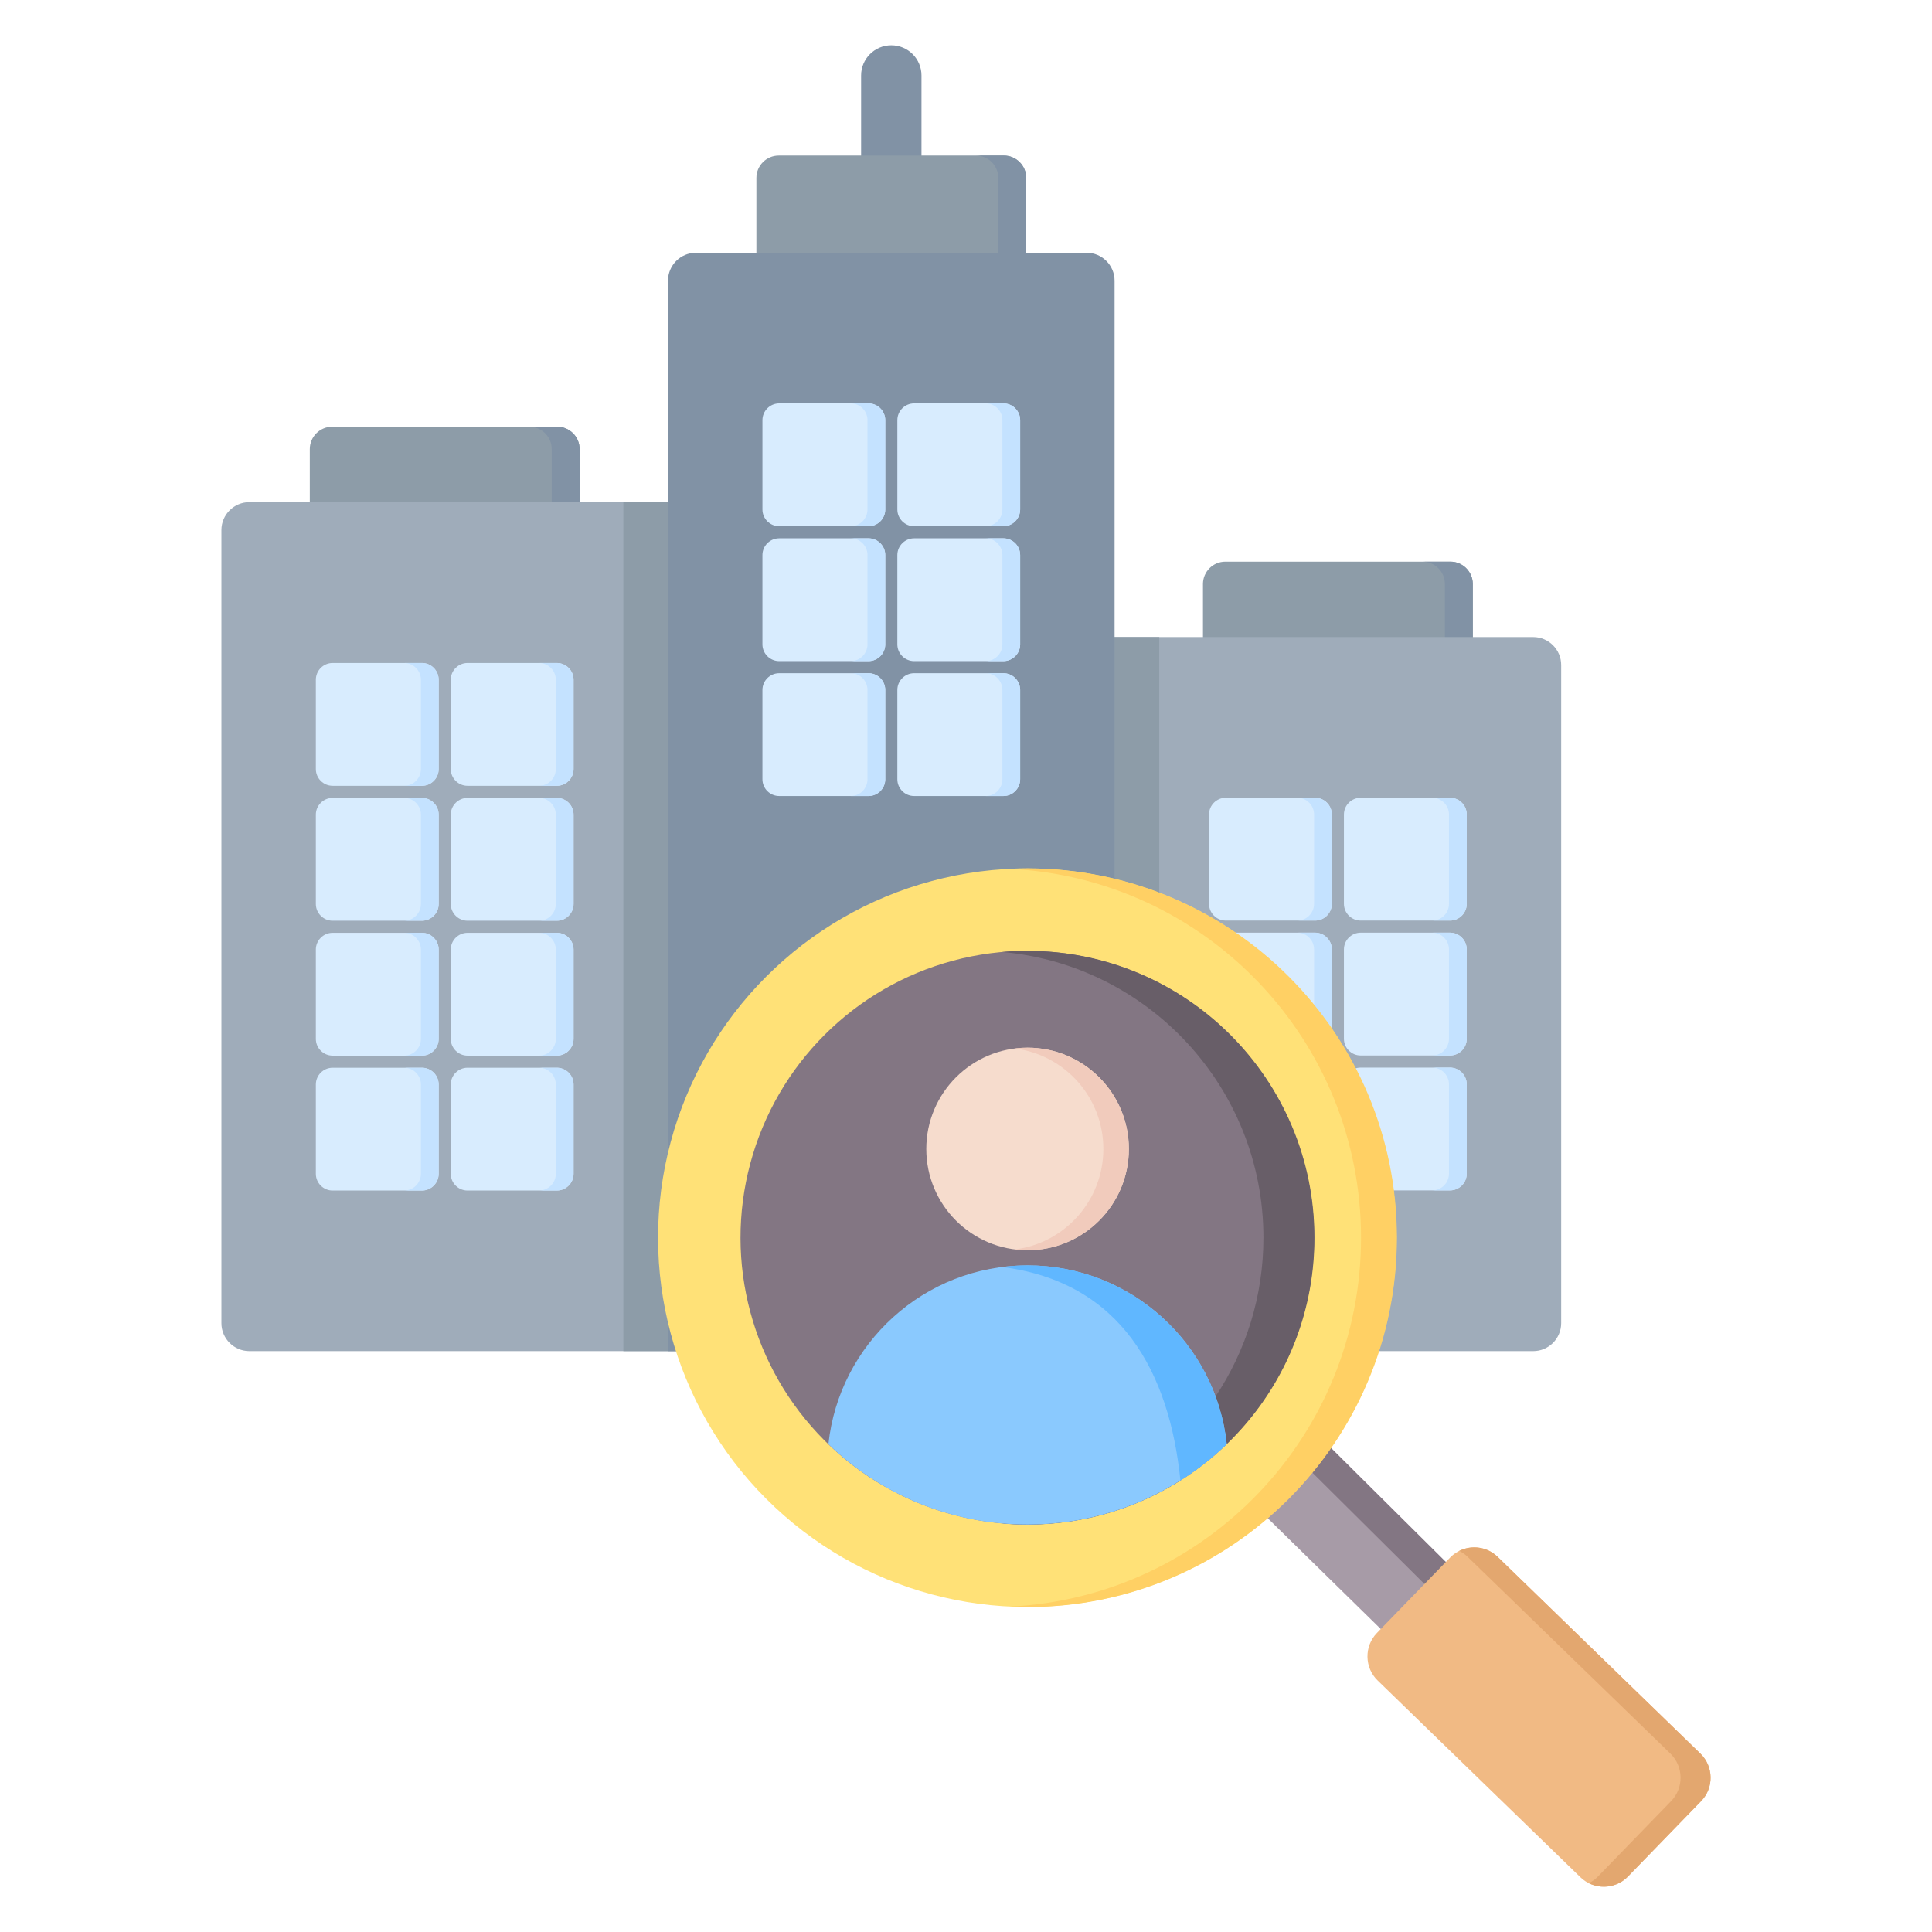
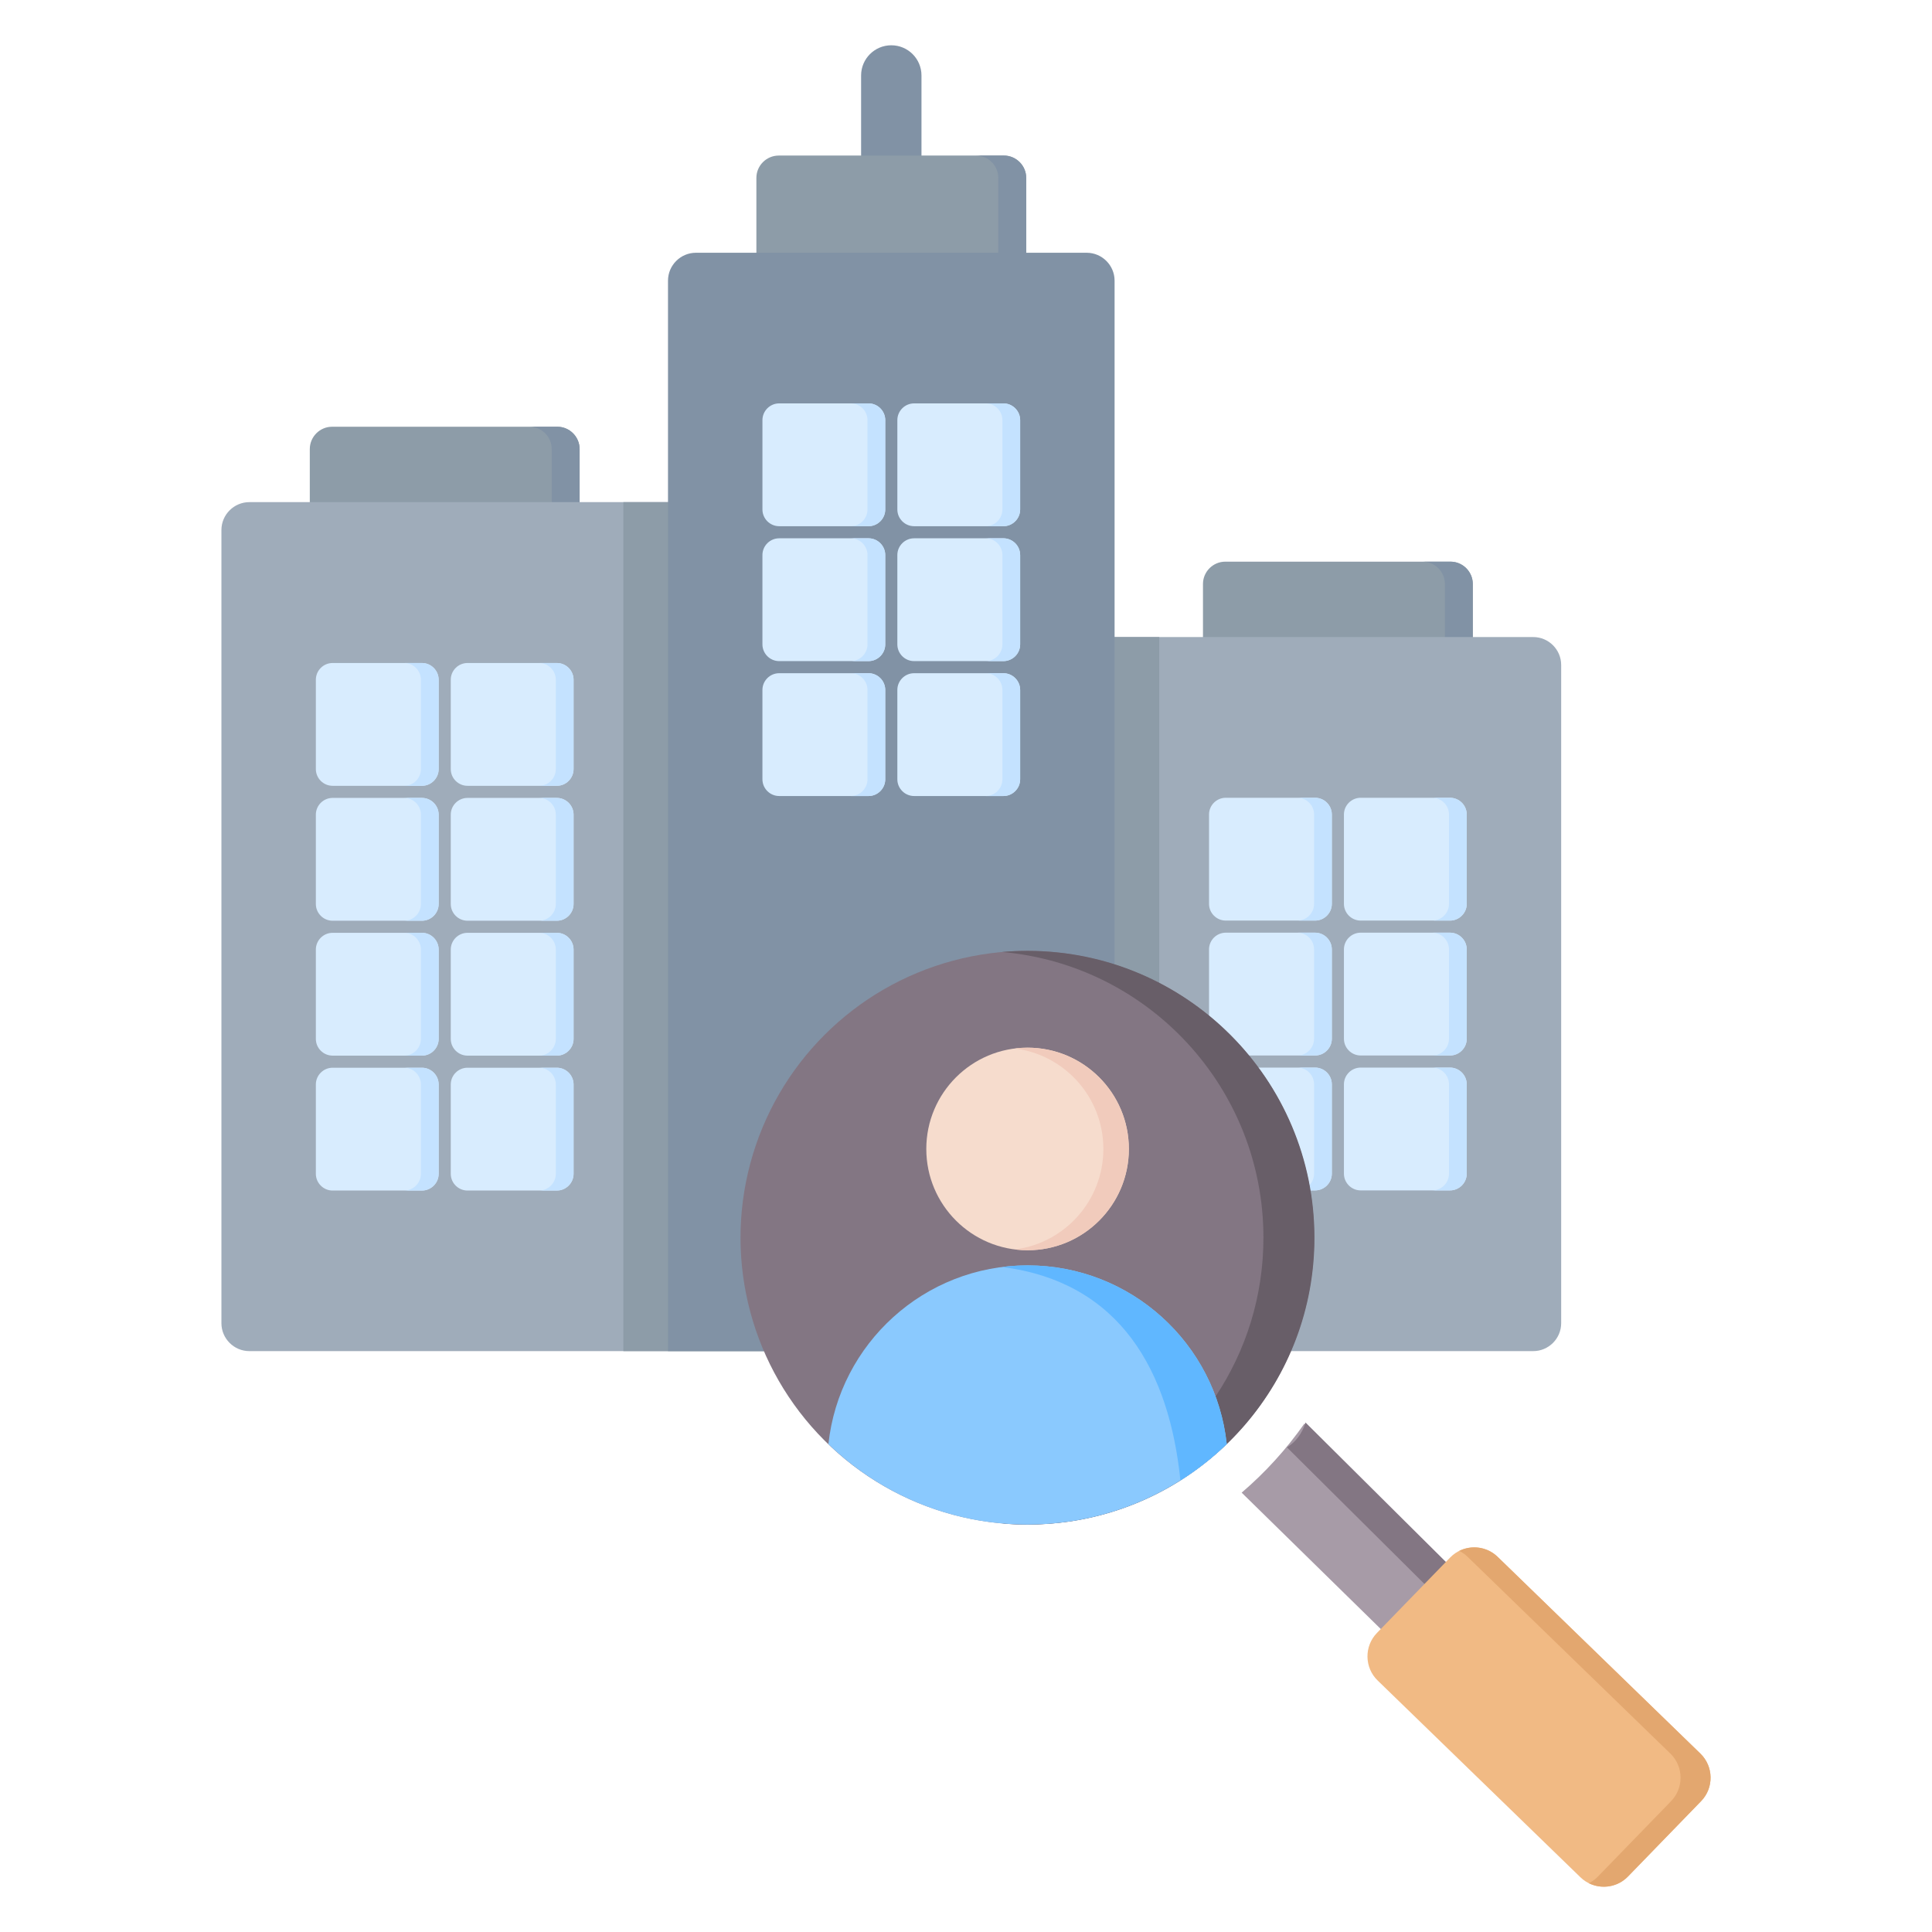
<svg xmlns="http://www.w3.org/2000/svg" id="Layer_1" enable-background="new 0 0 512 512" height="512" viewBox="0 0 512 512" width="512">
  <g clip-rule="evenodd" fill-rule="evenodd">
    <g>
      <path d="m88.017 113.089h59.671c3.254 0 5.917 2.663 5.917 5.918v19.657c0 3.255-2.663 5.917-5.917 5.917h-59.671c-3.255 0-5.917-2.662-5.917-5.917v-19.657c0-3.255 2.663-5.918 5.917-5.918z" fill="#8d9ca8" />
      <path d="m140.291 113.089h7.397c3.255 0 5.917 2.663 5.917 5.917v19.657c0 3.255-2.663 5.917-5.917 5.917h-7.397c3.255 0 5.917-2.663 5.917-5.917v-19.657c0-3.254-2.662-5.917-5.917-5.917z" fill="#8192a5" />
      <path d="m205.18 133.071h-139.105c-4.068 0-7.397 3.329-7.397 7.397v210.195c0 4.068 3.328 7.397 7.397 7.397h139.105z" fill="#9facba" />
      <path d="m165.193 133.071h39.987v224.989h-39.987z" fill="#8d9ca8" />
      <path d="m123.894 211.454h23.67c2.441 0 4.438 1.997 4.438 4.438v23.671c0 2.441-1.997 4.438-4.438 4.438h-23.67c-2.441 0-4.438-1.997-4.438-4.438v-23.671c0-2.441 1.997-4.438 4.438-4.438zm28.108-31.315v23.67c0 2.441-1.997 4.438-4.438 4.438h-23.67c-2.441 0-4.438-1.997-4.438-4.438v-23.67c0-2.441 1.997-4.438 4.438-4.438h23.67c2.441 0 4.438 1.997 4.438 4.438zm-35.752 0v23.67c0 2.441-1.997 4.438-4.438 4.438h-23.67c-2.441 0-4.438-1.997-4.438-4.438v-23.67c0-2.441 1.997-4.438 4.438-4.438h23.67c2.441 0 4.438 1.997 4.438 4.438zm-28.109 31.315h23.67c2.441 0 4.438 1.997 4.438 4.438v23.671c0 2.441-1.997 4.438-4.438 4.438h-23.67c-2.441 0-4.438-1.997-4.438-4.438v-23.671c.001-2.441 1.998-4.438 4.438-4.438zm63.861 40.19v23.67c0 2.441-1.997 4.438-4.438 4.438h-23.67c-2.441 0-4.438-1.997-4.438-4.438v-23.67c0-2.441 1.997-4.438 4.438-4.438h23.67c2.441 0 4.438 1.997 4.438 4.438zm0 35.753v23.67c0 2.441-1.997 4.438-4.438 4.438h-23.67c-2.441 0-4.438-1.997-4.438-4.438v-23.67c0-2.441 1.997-4.438 4.438-4.438h23.67c2.441 0 4.438 1.997 4.438 4.438zm-35.752-35.753v23.67c0 2.441-1.997 4.438-4.438 4.438h-23.67c-2.441 0-4.438-1.997-4.438-4.438v-23.67c0-2.441 1.997-4.438 4.438-4.438h23.67c2.441 0 4.438 1.997 4.438 4.438zm0 35.753v23.67c0 2.441-1.997 4.438-4.438 4.438h-23.67c-2.441 0-4.438-1.997-4.438-4.438v-23.67c0-2.441 1.997-4.438 4.438-4.438h23.67c2.441 0 4.438 1.997 4.438 4.438z" fill="#d8ecfe" />
      <path d="m142.859 211.454h4.705c2.441 0 4.438 1.997 4.438 4.438v23.671c0 2.441-1.997 4.438-4.438 4.438h-4.705c2.441 0 4.438-1.997 4.438-4.438v-23.671c0-2.441-1.997-4.438-4.438-4.438zm9.143-31.315v23.67c0 2.441-1.997 4.438-4.438 4.438h-4.705c2.441 0 4.438-1.997 4.438-4.438v-23.67c0-2.441-1.997-4.438-4.438-4.438h4.705c2.441 0 4.438 1.997 4.438 4.438zm-35.752 0v23.67c0 2.441-1.997 4.438-4.438 4.438h-4.705c2.441 0 4.438-1.997 4.438-4.438v-23.67c0-2.441-1.997-4.438-4.438-4.438h4.705c2.441 0 4.438 1.997 4.438 4.438zm-9.143 31.315h4.705c2.441 0 4.438 1.997 4.438 4.438v23.671c0 2.441-1.997 4.438-4.438 4.438h-4.705c2.441 0 4.438-1.997 4.438-4.438v-23.671c0-2.441-1.997-4.438-4.438-4.438zm44.895 40.19v23.67c0 2.441-1.997 4.438-4.438 4.438h-4.705c2.441 0 4.438-1.997 4.438-4.438v-23.67c0-2.441-1.997-4.438-4.438-4.438h4.705c2.441 0 4.438 1.997 4.438 4.438zm0 35.753v23.67c0 2.441-1.997 4.438-4.438 4.438h-4.705c2.441 0 4.438-1.997 4.438-4.438v-23.67c0-2.441-1.997-4.438-4.438-4.438h4.705c2.441 0 4.438 1.997 4.438 4.438zm-35.752-35.753v23.67c0 2.441-1.997 4.438-4.438 4.438h-4.705c2.441 0 4.438-1.997 4.438-4.438v-23.67c0-2.441-1.997-4.438-4.438-4.438h4.705c2.441 0 4.438 1.997 4.438 4.438zm0 35.753v23.67c0 2.441-1.997 4.438-4.438 4.438h-4.705c2.441 0 4.438-1.997 4.438-4.438v-23.67c0-2.441-1.997-4.438-4.438-4.438h4.705c2.441 0 4.438 1.997 4.438 4.438z" fill="#c4e2ff" />
      <path d="m324.717 148.845h59.671c3.254 0 5.917 2.662 5.917 5.917v27.961c0 3.255-2.663 5.918-5.917 5.918h-59.671c-3.255 0-5.917-2.663-5.917-5.918v-27.961c0-3.255 2.663-5.917 5.917-5.917z" fill="#8d9ca8" />
      <path d="m376.991 148.845h7.397c3.255 0 5.917 2.663 5.917 5.917v19.657c0 3.255-2.663 5.917-5.917 5.917h-7.397c3.255 0 5.917-2.663 5.917-5.917v-19.657c0-3.255-2.662-5.917-5.917-5.917z" fill="#8192a5" />
      <path d="m406.331 168.826h-139.744v189.233h139.743c4.069 0 7.397-3.328 7.397-7.397v-174.44c.001-4.068-3.328-7.396-7.396-7.396z" fill="#9facba" />
      <path d="m266.587 168.826h40.625v189.233h-40.625z" fill="#8d9ca8" />
      <path d="m360.594 211.417h23.67c2.441 0 4.438 1.997 4.438 4.438v23.67c0 2.441-1.997 4.438-4.438 4.438h-23.67c-2.441 0-4.438-1.997-4.438-4.438v-23.67c0-2.441 1.997-4.438 4.438-4.438zm-35.753 0h23.67c2.441 0 4.438 1.997 4.438 4.438v23.67c0 2.441-1.997 4.438-4.438 4.438h-23.67c-2.441 0-4.438-1.997-4.438-4.438v-23.67c0-2.441 1.997-4.438 4.438-4.438zm63.861 40.19v23.67c0 2.441-1.997 4.438-4.438 4.438h-23.67c-2.441 0-4.438-1.997-4.438-4.438v-23.67c0-2.441 1.997-4.438 4.438-4.438h23.67c2.441.001 4.438 1.998 4.438 4.438zm0 35.753v23.67c0 2.441-1.997 4.438-4.438 4.438h-23.67c-2.441 0-4.438-1.997-4.438-4.438v-23.67c0-2.441 1.997-4.438 4.438-4.438h23.67c2.441 0 4.438 1.997 4.438 4.438zm-35.752-35.753v23.67c0 2.441-1.997 4.438-4.438 4.438h-23.67c-2.441 0-4.438-1.997-4.438-4.438v-23.67c0-2.441 1.997-4.438 4.438-4.438h23.67c2.441.001 4.438 1.998 4.438 4.438zm0 35.753v23.67c0 2.441-1.997 4.438-4.438 4.438h-23.67c-2.441 0-4.438-1.997-4.438-4.438v-23.67c0-2.441 1.997-4.438 4.438-4.438h23.67c2.441 0 4.438 1.997 4.438 4.438z" fill="#d8ecfe" />
      <path d="m379.559 211.417h4.705c2.441 0 4.438 1.997 4.438 4.438v23.67c0 2.441-1.997 4.438-4.438 4.438h-4.705c2.441 0 4.438-1.997 4.438-4.438v-23.67c0-2.441-1.997-4.438-4.438-4.438zm-35.753 0h4.705c2.441 0 4.438 1.997 4.438 4.438v23.67c0 2.441-1.997 4.438-4.438 4.438h-4.705c2.441 0 4.438-1.997 4.438-4.438v-23.67c.001-2.441-1.996-4.438-4.438-4.438zm44.896 40.19v23.67c0 2.441-1.997 4.438-4.438 4.438h-4.705c2.441 0 4.438-1.997 4.438-4.438v-23.67c0-2.441-1.997-4.438-4.438-4.438h4.705c2.441.001 4.438 1.998 4.438 4.438zm0 35.753v23.67c0 2.441-1.997 4.438-4.438 4.438h-4.705c2.441 0 4.438-1.997 4.438-4.438v-23.67c0-2.441-1.997-4.438-4.438-4.438h4.705c2.441 0 4.438 1.997 4.438 4.438zm-35.752-35.753v23.67c0 2.441-1.997 4.438-4.438 4.438h-4.705c2.441 0 4.438-1.997 4.438-4.438v-23.67c0-2.441-1.997-4.438-4.438-4.438h4.705c2.441.001 4.438 1.998 4.438 4.438zm0 35.753v23.67c0 2.441-1.997 4.438-4.438 4.438h-4.705c2.441 0 4.438-1.997 4.438-4.438v-23.67c0-2.441-1.997-4.438-4.438-4.438h4.705c2.441 0 4.438 1.997 4.438 4.438z" fill="#c4e2ff" />
      <path d="m228.202 20c0-4.418 3.582-8 8-8s8 3.582 8 8v32.777c0 4.418-3.582 8-8 8s-8-3.582-8-8z" fill="#8192a5" />
      <path d="m206.367 41.224h59.671c3.255 0 5.917 2.663 5.917 5.918v42.889h-71.505v-42.89c0-3.254 2.662-5.917 5.917-5.917z" fill="#8d9ca8" />
      <path d="m258.641 41.224h7.397c3.255 0 5.917 2.663 5.917 5.917v19.657c0 3.255-2.662 5.917-5.917 5.917h-7.397c3.255 0 5.917-2.663 5.917-5.917v-19.657c0-3.254-2.663-5.917-5.917-5.917z" fill="#8192a5" />
      <path d="m184.424 66.983h103.556c4.068 0 7.397 3.328 7.397 7.396v283.68h-118.35v-283.68c.001-4.068 3.329-7.396 7.397-7.396z" fill="#8192a5" />
      <path d="m242.244 106.902h23.67c2.441 0 4.438 1.997 4.438 4.438v23.67c0 2.441-1.997 4.438-4.438 4.438h-23.67c-2.441 0-4.438-1.997-4.438-4.438v-23.67c0-2.441 1.997-4.438 4.438-4.438zm-35.753 0h23.67c2.441 0 4.438 1.997 4.438 4.438v23.67c0 2.441-1.997 4.438-4.438 4.438h-23.67c-2.441 0-4.438-1.997-4.438-4.438v-23.67c0-2.441 1.997-4.438 4.438-4.438zm63.861 40.191v23.67c0 2.441-1.997 4.438-4.438 4.438h-23.67c-2.441 0-4.438-1.997-4.438-4.438v-23.67c0-2.441 1.997-4.438 4.438-4.438h23.67c2.441 0 4.438 1.997 4.438 4.438zm0 35.752v23.67c0 2.441-1.997 4.438-4.438 4.438h-23.67c-2.441 0-4.438-1.997-4.438-4.438v-23.67c0-2.441 1.997-4.438 4.438-4.438h23.67c2.441 0 4.438 1.997 4.438 4.438zm-35.753-35.752v23.67c0 2.441-1.997 4.438-4.438 4.438h-23.67c-2.441 0-4.438-1.997-4.438-4.438v-23.67c0-2.441 1.997-4.438 4.438-4.438h23.67c2.441 0 4.438 1.997 4.438 4.438zm0 35.752v23.67c0 2.441-1.997 4.438-4.438 4.438h-23.67c-2.441 0-4.438-1.997-4.438-4.438v-23.67c0-2.441 1.997-4.438 4.438-4.438h23.67c2.441 0 4.438 1.997 4.438 4.438z" fill="#d8ecfe" />
      <path d="m261.209 106.902h4.705c2.441 0 4.438 1.997 4.438 4.438v23.67c0 2.441-1.997 4.438-4.438 4.438h-4.705c2.441 0 4.438-1.997 4.438-4.438v-23.67c0-2.441-1.997-4.438-4.438-4.438zm-35.753 0h4.705c2.441 0 4.438 1.997 4.438 4.438v23.67c0 2.441-1.997 4.438-4.438 4.438h-4.705c2.441 0 4.438-1.997 4.438-4.438v-23.67c0-2.441-1.997-4.438-4.438-4.438zm44.896 40.191v23.67c0 2.441-1.997 4.438-4.438 4.438h-4.705c2.441 0 4.438-1.997 4.438-4.438v-23.67c0-2.441-1.997-4.438-4.438-4.438h4.705c2.441 0 4.438 1.997 4.438 4.438zm0 35.752v23.67c0 2.441-1.997 4.438-4.438 4.438h-4.705c2.441 0 4.438-1.997 4.438-4.438v-23.67c0-2.441-1.997-4.438-4.438-4.438h4.705c2.441 0 4.438 1.997 4.438 4.438zm-35.753-35.752v23.67c0 2.441-1.997 4.438-4.438 4.438h-4.705c2.441 0 4.438-1.997 4.438-4.438v-23.67c0-2.441-1.997-4.438-4.438-4.438h4.705c2.441 0 4.438 1.997 4.438 4.438zm0 35.752v23.67c0 2.441-1.997 4.438-4.438 4.438h-4.705c2.441 0 4.438-1.997 4.438-4.438v-23.67c0-2.441-1.997-4.438-4.438-4.438h4.705c2.441 0 4.438 1.997 4.438 4.438z" fill="#c4e2ff" />
    </g>
    <g>
      <path d="m345.665 377.281c-4.75 6.775-10.337 12.921-16.611 18.287l45.166 44.275 17.195-17.721z" fill="#a79ba7" />
      <path d="m345.97 376.976c-.888 2.913-2.544 5.127-4.917 6.593l44.867 44.573 5.495-6.021z" fill="#837683" />
      <path d="m431.415 497.31 19.406-19.999c3.408-3.512 3.322-9.173-.189-12.582l-53.749-52.157c-3.512-3.408-9.175-3.323-12.582.189l-19.406 19.999c-3.408 3.511-3.323 9.175.189 12.582l53.749 52.156c3.512 3.408 9.174 3.324 12.582-.188z" fill="#f1ba84" />
      <path d="m388.93 412.572 53.749 52.157c3.511 3.409 3.598 9.069.189 12.582l-19.406 19.999c-.717.739-1.534 1.327-2.41 1.761 3.375 1.678 7.605 1.079 10.362-1.761l19.406-19.999c3.408-3.512 3.322-9.173-.19-12.582l-53.749-52.157c-2.773-2.691-6.886-3.204-10.172-1.573.799.397 1.55.921 2.221 1.573z" fill="#e3a76f" />
-       <ellipse cx="272.318" cy="328.008" fill="#ffe177" rx="97.876" ry="97.876" transform="matrix(.707 -.707 .707 .707 -152.176 288.63)" />
-       <path d="m272.319 230.131c54.055 0 97.876 43.821 97.876 97.877s-43.821 97.876-97.876 97.876c-1.593 0-3.177-.041-4.751-.117 51.848-2.479 93.125-45.298 93.125-97.76 0-52.463-41.277-95.281-93.125-97.76 1.574-.074 3.158-.116 4.751-.116z" fill="#ffd064" />
    </g>
    <g>
      <ellipse cx="272.318" cy="328.008" fill="#837683" rx="76.019" ry="76.019" transform="matrix(.707 -.707 .707 .707 -152.177 288.63)" />
      <path d="m334.823 328.008c0 15.55-4.669 30.01-12.682 42.054-3.092 4.648-6.683 8.936-10.695 12.788-12.138 11.654-28.136 19.317-45.885 20.88 2.226.196 4.48.296 6.758.296 3.694 0 7.326-.263 10.879-.773.459-.065.916-.135 1.371-.209 36.16-5.858 63.769-37.223 63.769-75.037 0-41.984-34.035-76.019-76.019-76.019-2.277 0-4.531.1-6.757.296 38.818 3.42 69.261 36.017 69.261 75.724z" fill="#685e68" />
      <path d="m272.319 335.339c-27.384 0-49.929 20.749-52.784 47.375 13.673 13.196 32.281 21.313 52.784 21.313 3.694 0 7.326-.264 10.879-.773 16.168-2.317 30.692-9.724 41.901-20.542-2.851-26.631-25.392-47.373-52.78-47.373z" fill="#8ac9fe" />
      <path d="m265.562 335.765c31.6 4.016 44.334 27.926 47.262 56.58 4.42-2.789 8.532-6.021 12.275-9.633-2.85-26.632-25.392-47.373-52.78-47.373-2.289 0-4.544.145-6.757.426z" fill="#60b7ff" />
      <circle cx="272.319" cy="304.485" fill="#f6dccd" r="26.841" />
      <path d="m292.402 304.486c0 13.679-10.233 24.968-23.461 26.63 1.106.139 2.234.211 3.379.211 14.823 0 26.84-12.017 26.84-26.84 0-14.824-12.017-26.841-26.84-26.841-1.144 0-2.272.072-3.379.211 13.228 1.66 23.461 12.95 23.461 26.629z" fill="#f1cbbc" />
    </g>
  </g>
</svg>